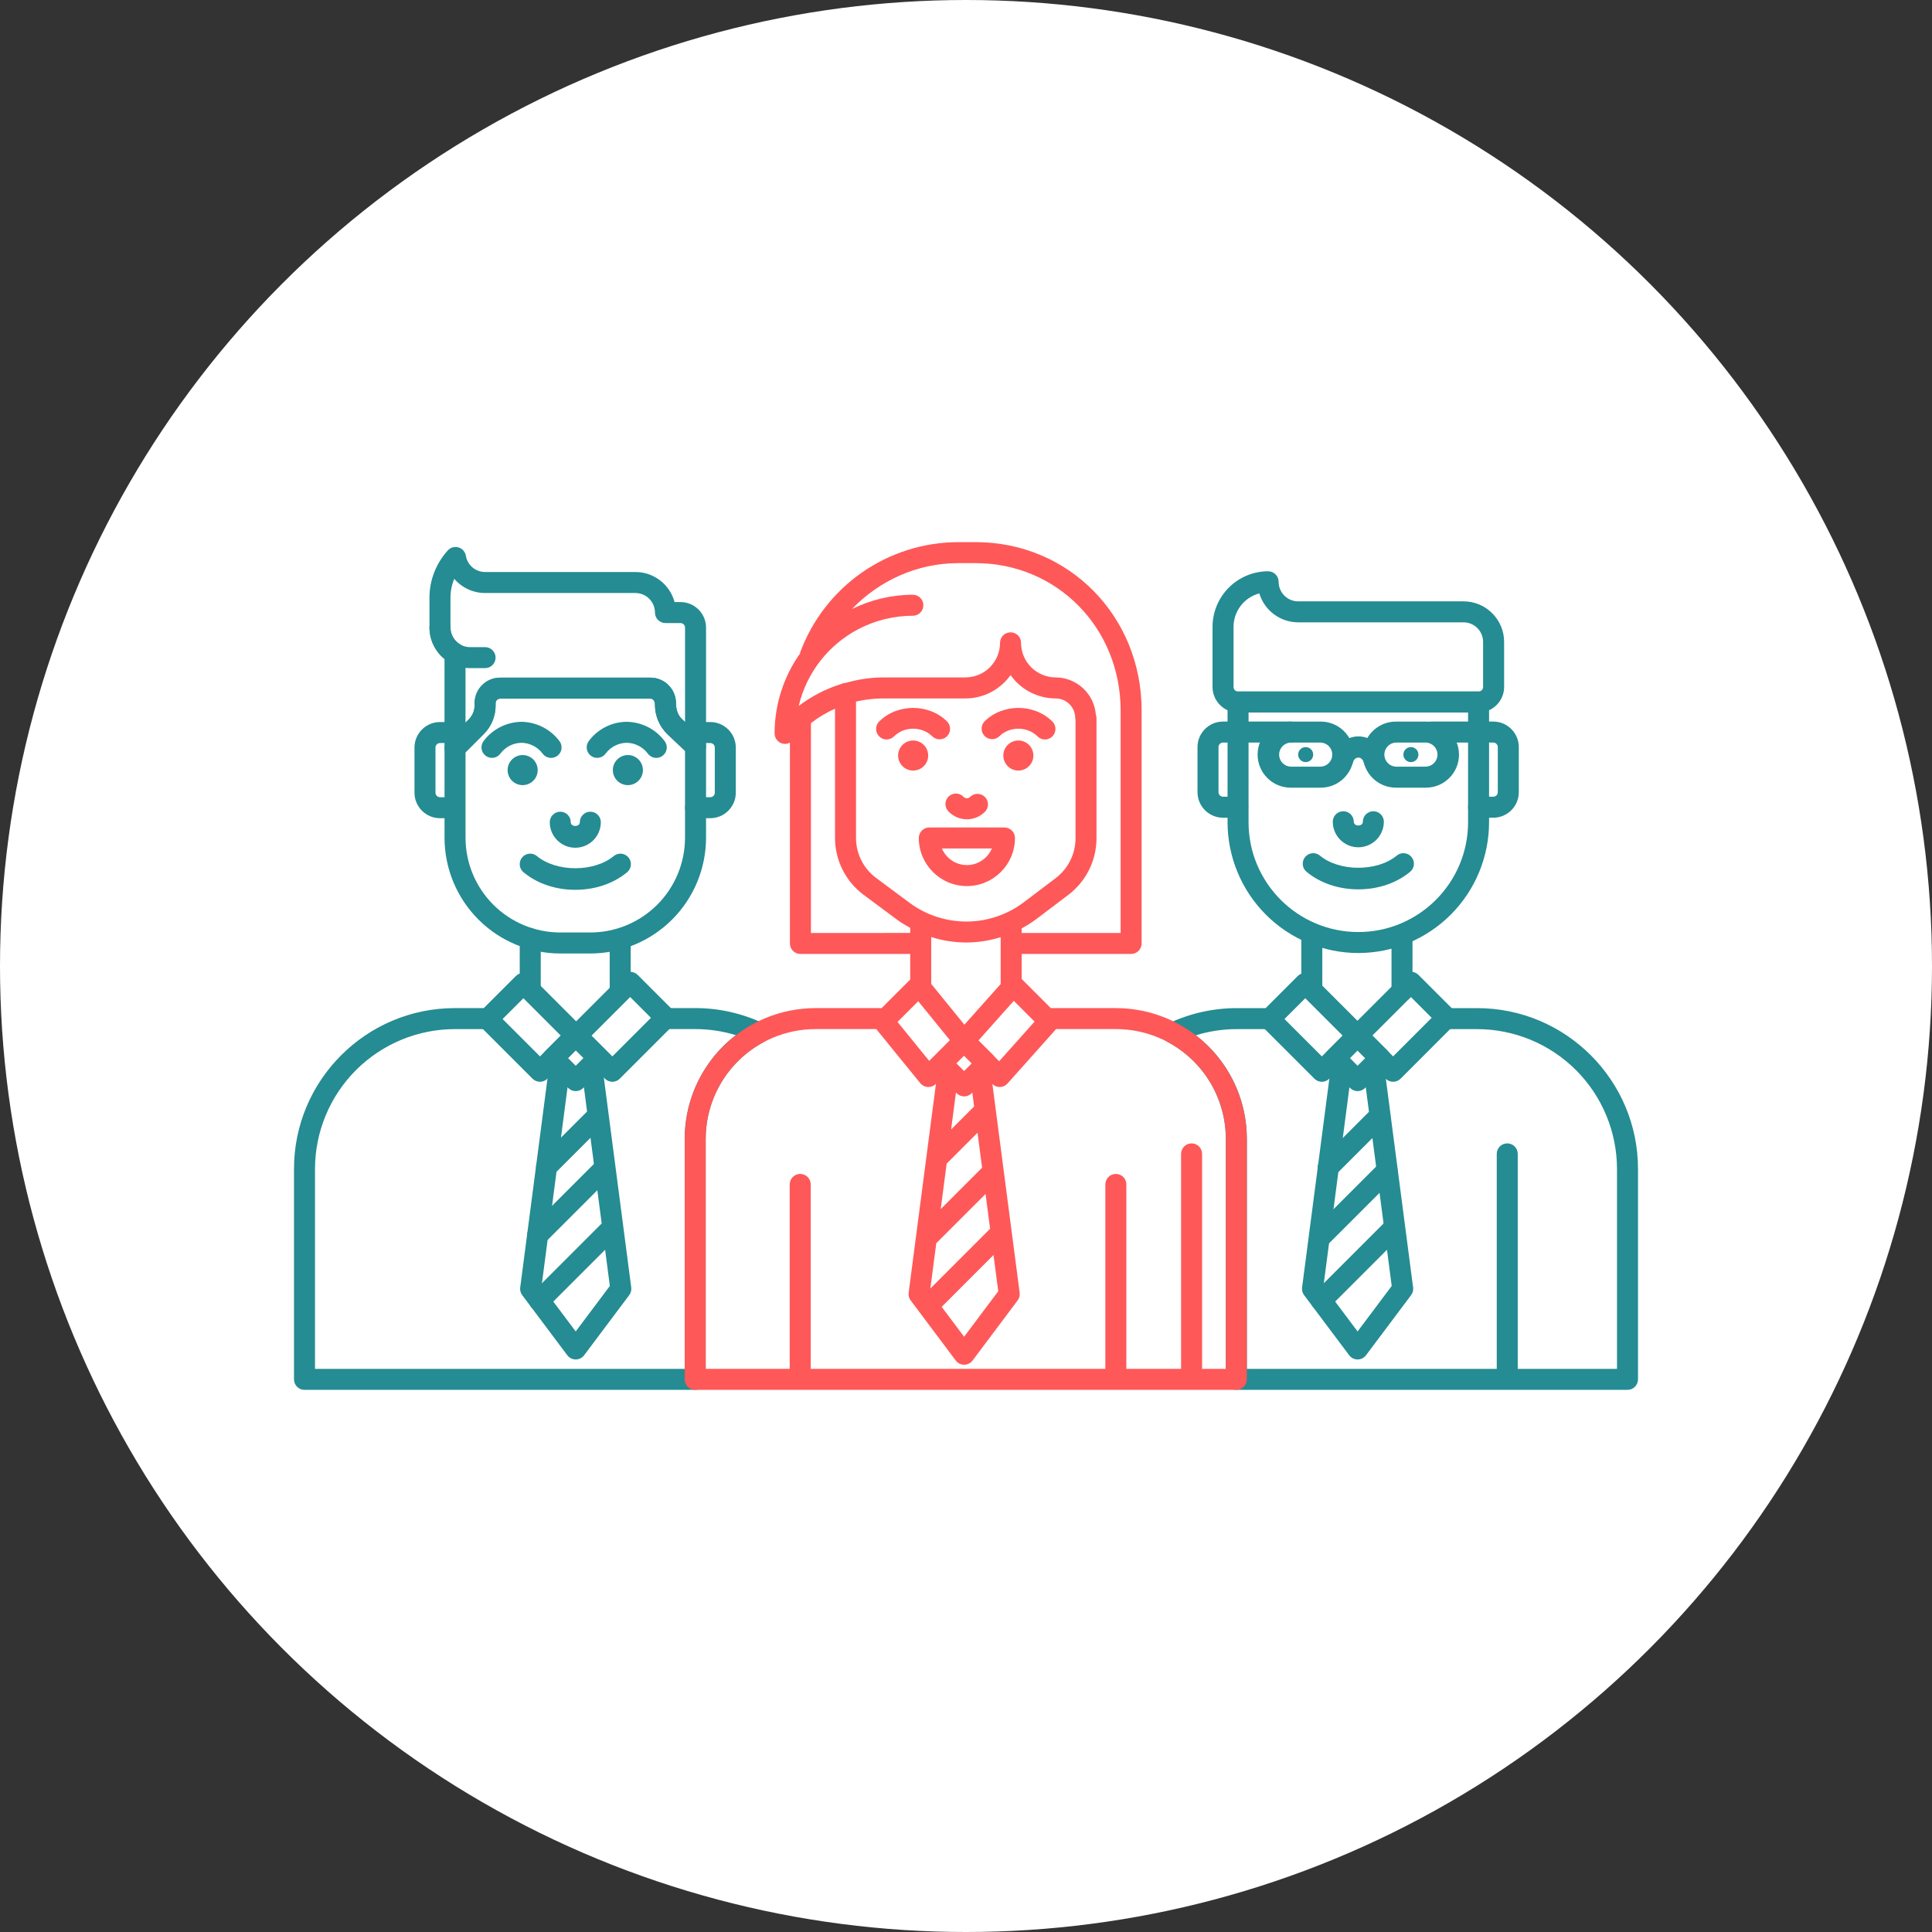
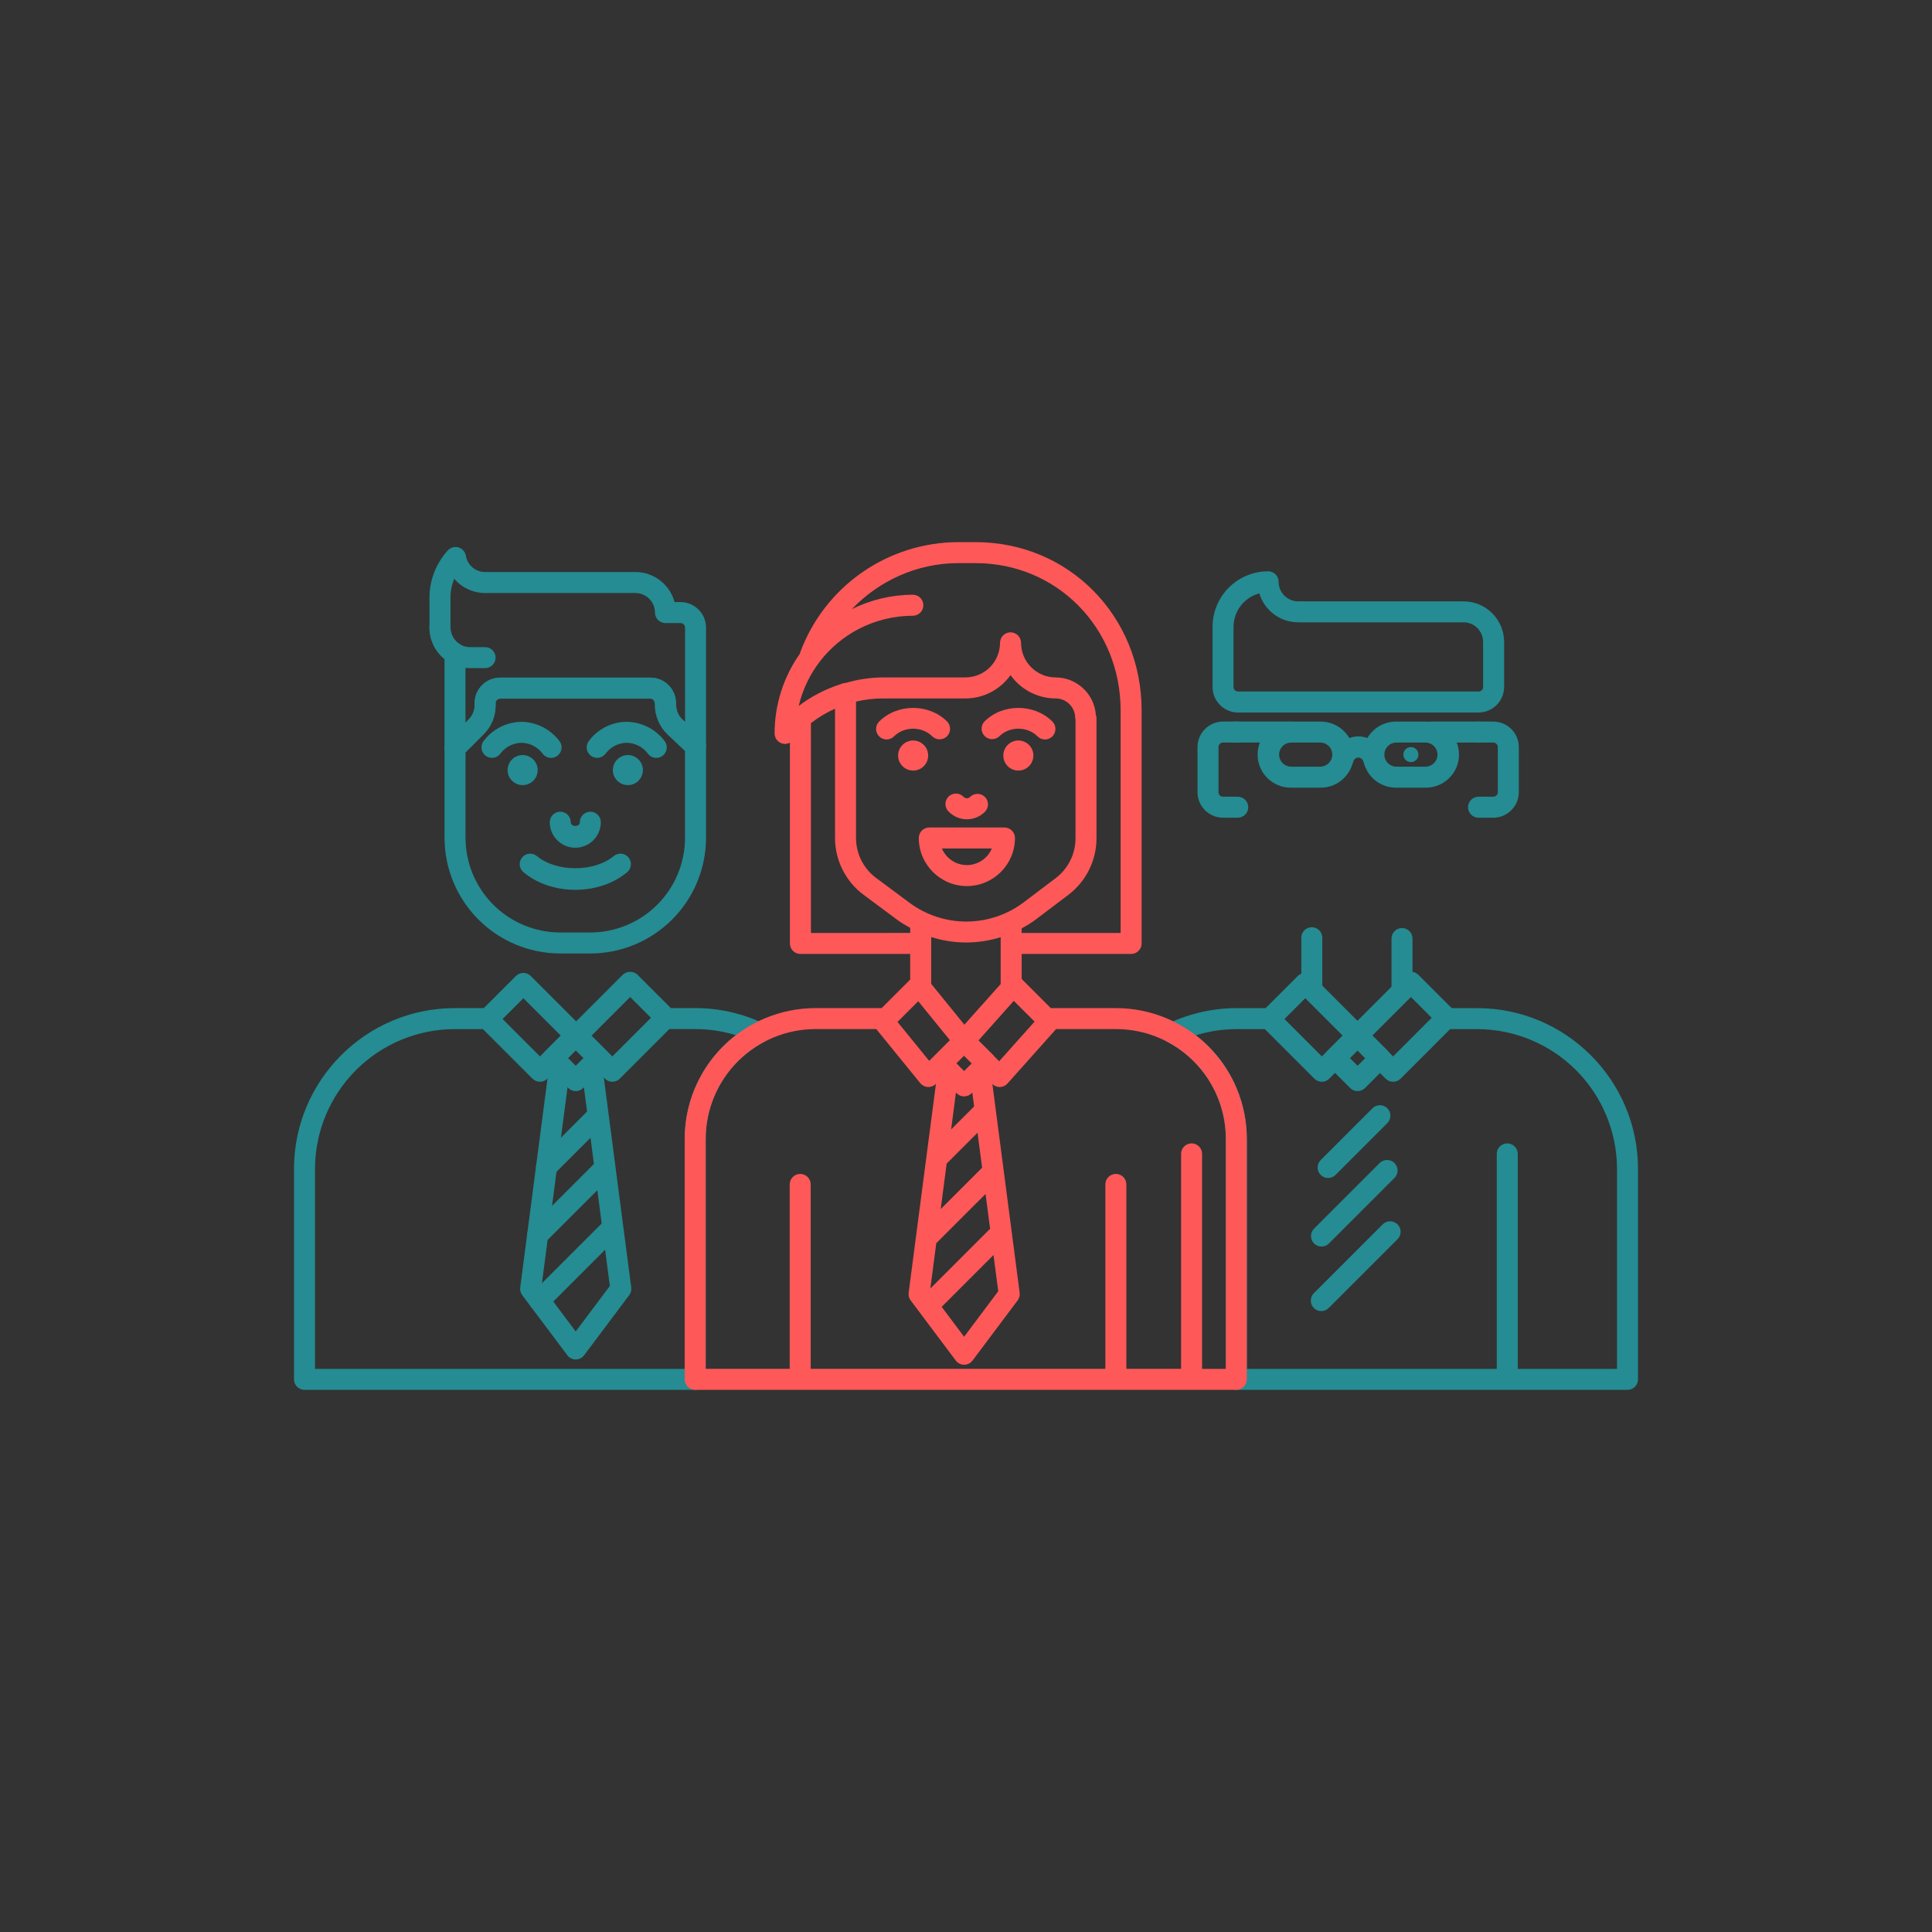
<svg xmlns="http://www.w3.org/2000/svg" width="92" height="92" viewBox="0 0 92 92" fill="none">
  <rect x="0" y="0" width="92" height="92" fill="#333333" stroke="none" />
-   <circle cx="46" cy="46" r="46" fill="white" />
  <path d="M64.647 51.958C64.514 51.958 64.387 51.905 64.293 51.812L63.22 50.738C63.126 50.644 63.074 50.517 63.074 50.385C63.074 50.252 63.126 50.125 63.22 50.031L64.293 48.958C64.387 48.864 64.514 48.812 64.647 48.812C64.779 48.812 64.906 48.864 65 48.958L66.074 50.031C66.121 50.077 66.158 50.133 66.183 50.193C66.208 50.254 66.221 50.319 66.221 50.385C66.221 50.451 66.208 50.516 66.183 50.577C66.158 50.637 66.121 50.693 66.074 50.739L65 51.812C64.906 51.905 64.779 51.958 64.647 51.958ZM64.281 50.384L64.647 50.751L65.014 50.384L64.647 50.018L64.281 50.384ZM63.244 56.095C63.145 56.095 63.049 56.066 62.967 56.011C62.884 55.956 62.82 55.878 62.782 55.787C62.745 55.695 62.734 55.595 62.754 55.498C62.773 55.401 62.82 55.312 62.89 55.242L65.363 52.769C65.457 52.678 65.584 52.627 65.715 52.629C65.846 52.63 65.971 52.682 66.064 52.775C66.157 52.868 66.209 52.993 66.21 53.124C66.212 53.255 66.161 53.382 66.07 53.476L63.597 55.949C63.551 55.995 63.496 56.032 63.435 56.057C63.375 56.082 63.31 56.095 63.244 56.095ZM62.929 59.359C62.83 59.359 62.734 59.33 62.651 59.275C62.569 59.22 62.505 59.142 62.467 59.051C62.429 58.959 62.419 58.859 62.439 58.762C62.458 58.665 62.505 58.576 62.575 58.506L65.704 55.377C65.798 55.286 65.925 55.236 66.056 55.237C66.187 55.238 66.312 55.29 66.405 55.383C66.498 55.476 66.55 55.601 66.551 55.732C66.553 55.863 66.502 55.99 66.411 56.084L63.282 59.213C63.236 59.26 63.181 59.296 63.12 59.322C63.06 59.346 62.995 59.359 62.929 59.359ZM62.919 62.433C62.82 62.433 62.724 62.404 62.642 62.349C62.559 62.294 62.495 62.216 62.457 62.125C62.419 62.033 62.41 61.933 62.429 61.836C62.448 61.739 62.495 61.65 62.565 61.58L65.848 58.297C65.942 58.206 66.069 58.156 66.2 58.157C66.331 58.158 66.456 58.21 66.549 58.303C66.642 58.396 66.694 58.521 66.695 58.652C66.697 58.783 66.646 58.91 66.555 59.004L63.272 62.287C63.226 62.333 63.171 62.37 63.11 62.395C63.05 62.42 62.985 62.433 62.919 62.433Z" fill="#248C92" />
-   <path d="M64.647 64.736C64.57 64.736 64.493 64.718 64.424 64.683C64.354 64.648 64.294 64.598 64.247 64.536L62.1 61.673C62.021 61.569 61.987 61.438 62.004 61.309L63.388 50.711C63.405 50.579 63.474 50.46 63.579 50.379C63.684 50.298 63.817 50.262 63.949 50.279C64.08 50.297 64.2 50.365 64.28 50.47C64.361 50.575 64.397 50.708 64.38 50.84L63.022 61.236L64.647 63.403L66.272 61.236L64.915 50.84C64.906 50.712 64.946 50.586 65.027 50.487C65.108 50.388 65.223 50.324 65.35 50.307C65.477 50.291 65.605 50.323 65.709 50.398C65.812 50.474 65.883 50.585 65.907 50.711L67.291 61.309C67.308 61.438 67.274 61.569 67.195 61.673L65.048 64.536C65.001 64.598 64.941 64.648 64.871 64.683C64.802 64.718 64.725 64.736 64.647 64.736ZM64.682 45.382C63.031 45.38 61.448 44.724 60.281 43.556C59.114 42.389 58.457 40.806 58.455 39.155V33.428C58.455 33.295 58.508 33.168 58.602 33.074C58.695 32.981 58.822 32.928 58.955 32.928H70.408C70.541 32.928 70.668 32.981 70.762 33.074C70.855 33.168 70.908 33.295 70.908 33.428V39.155C70.906 40.806 70.25 42.389 69.083 43.556C67.916 44.723 66.333 45.38 64.682 45.382ZM59.455 33.929V39.156C59.455 42.038 61.8 44.383 64.682 44.383C67.564 44.383 69.908 42.038 69.908 39.156V33.929H59.455Z" fill="#248C92" />
-   <path d="M64.682 40.347C64.012 40.347 63.466 39.801 63.466 39.131C63.466 38.998 63.519 38.871 63.612 38.777C63.706 38.684 63.833 38.631 63.966 38.631C64.099 38.631 64.226 38.684 64.32 38.777C64.413 38.871 64.466 38.998 64.466 39.131C64.466 39.369 64.898 39.369 64.898 39.131C64.898 38.998 64.951 38.871 65.044 38.777C65.138 38.684 65.265 38.631 65.398 38.631C65.531 38.631 65.658 38.684 65.751 38.777C65.845 38.871 65.898 38.998 65.898 39.131C65.897 39.453 65.769 39.762 65.541 39.99C65.313 40.218 65.004 40.346 64.682 40.347ZM64.682 42.35C63.74 42.35 62.864 42.052 62.215 41.513C62.113 41.428 62.049 41.306 62.037 41.174C62.025 41.042 62.066 40.91 62.15 40.809C62.235 40.706 62.357 40.642 62.489 40.63C62.621 40.618 62.753 40.659 62.855 40.744C63.78 41.515 65.583 41.516 66.51 40.744C66.612 40.659 66.743 40.618 66.876 40.63C67.008 40.642 67.129 40.706 67.214 40.809C67.299 40.91 67.34 41.042 67.328 41.174C67.316 41.306 67.252 41.428 67.15 41.513C66.5 42.053 65.623 42.35 64.682 42.35Z" fill="#248C92" />
-   <path d="M62.175 36.291C62.373 36.291 62.533 36.131 62.533 35.933C62.533 35.735 62.373 35.575 62.175 35.575C61.977 35.575 61.817 35.735 61.817 35.933C61.817 36.131 61.977 36.291 62.175 36.291Z" fill="#248C92" />
  <path d="M67.186 36.291C67.384 36.291 67.544 36.131 67.544 35.933C67.544 35.735 67.384 35.575 67.186 35.575C66.988 35.575 66.828 35.735 66.828 35.933C66.828 36.131 66.988 36.291 67.186 36.291Z" fill="#248C92" />
  <path d="M70.408 33.929H58.955C58.285 33.929 57.74 33.383 57.74 32.713V29.851C57.741 29.149 58.02 28.476 58.516 27.98C59.012 27.484 59.685 27.205 60.387 27.204C60.52 27.204 60.647 27.257 60.74 27.35C60.834 27.444 60.887 27.571 60.887 27.704C60.887 28.218 61.305 28.636 61.819 28.636H69.693C70.758 28.636 71.625 29.502 71.625 30.568V32.714C71.624 33.036 71.495 33.345 71.267 33.572C71.039 33.8 70.73 33.928 70.408 33.929ZM59.968 28.257C59.616 28.35 59.305 28.557 59.083 28.845C58.861 29.134 58.74 29.487 58.74 29.851V32.713C58.74 32.832 58.837 32.929 58.955 32.929H70.408C70.465 32.929 70.52 32.906 70.561 32.866C70.601 32.825 70.624 32.77 70.624 32.713V30.567C70.624 30.32 70.525 30.083 70.351 29.908C70.176 29.733 69.939 29.635 69.692 29.635H61.818C61.403 29.634 60.998 29.5 60.665 29.252C60.332 29.004 60.087 28.655 59.968 28.257ZM58.94 38.939H58.24C57.57 38.939 57.024 38.393 57.024 37.723V35.576C57.024 34.906 57.569 34.36 58.24 34.36H58.941C59.074 34.36 59.201 34.413 59.294 34.506C59.388 34.6 59.441 34.727 59.441 34.86C59.441 34.993 59.388 35.12 59.294 35.214C59.201 35.307 59.074 35.36 58.941 35.36H58.24C58.212 35.36 58.184 35.366 58.157 35.376C58.131 35.387 58.107 35.403 58.087 35.423C58.067 35.443 58.051 35.467 58.04 35.493C58.029 35.52 58.024 35.548 58.024 35.576V37.723C58.024 37.842 58.121 37.939 58.24 37.939H58.941C59.007 37.939 59.072 37.952 59.132 37.977C59.193 38.002 59.248 38.039 59.294 38.086C59.341 38.132 59.377 38.187 59.403 38.248C59.428 38.309 59.441 38.374 59.44 38.44C59.44 38.505 59.427 38.57 59.402 38.631C59.377 38.691 59.34 38.746 59.294 38.793C59.247 38.839 59.192 38.876 59.131 38.901C59.071 38.926 59.006 38.939 58.94 38.939ZM71.108 38.939H70.407C70.274 38.939 70.147 38.886 70.053 38.792C69.96 38.699 69.907 38.572 69.907 38.439C69.907 38.306 69.96 38.179 70.053 38.085C70.147 37.992 70.274 37.939 70.407 37.939H71.108C71.136 37.939 71.164 37.933 71.191 37.922C71.217 37.912 71.241 37.896 71.261 37.876C71.281 37.856 71.297 37.832 71.308 37.806C71.318 37.779 71.324 37.751 71.324 37.723V35.576C71.324 35.548 71.318 35.52 71.308 35.493C71.297 35.467 71.281 35.443 71.261 35.423C71.241 35.403 71.217 35.387 71.191 35.376C71.164 35.366 71.136 35.36 71.108 35.36H70.407C70.274 35.36 70.147 35.307 70.053 35.214C69.96 35.12 69.907 34.993 69.907 34.86C69.907 34.727 69.96 34.6 70.053 34.506C70.147 34.413 70.274 34.36 70.407 34.36H71.108C71.778 34.36 72.324 34.906 72.324 35.576V37.723C72.324 38.394 71.779 38.939 71.108 38.939ZM71.774 65.794C71.641 65.794 71.514 65.741 71.42 65.647C71.327 65.554 71.274 65.427 71.274 65.294V54.947C71.274 54.814 71.327 54.687 71.42 54.593C71.514 54.5 71.641 54.447 71.774 54.447C71.906 54.447 72.034 54.5 72.127 54.593C72.221 54.687 72.274 54.814 72.274 54.947V65.294C72.274 65.427 72.221 65.554 72.127 65.647C72.034 65.741 71.906 65.794 71.774 65.794ZM62.467 47.461C62.334 47.461 62.207 47.408 62.113 47.315C62.02 47.221 61.967 47.094 61.967 46.961V44.653C61.967 44.52 62.02 44.393 62.113 44.299C62.207 44.206 62.334 44.153 62.467 44.153C62.599 44.153 62.727 44.206 62.821 44.299C62.914 44.393 62.967 44.52 62.967 44.653V46.961C62.967 47.094 62.914 47.221 62.821 47.315C62.727 47.408 62.599 47.461 62.467 47.461ZM66.762 47.694C66.629 47.694 66.502 47.641 66.408 47.547C66.315 47.454 66.262 47.327 66.262 47.194V44.693C66.262 44.56 66.315 44.433 66.408 44.339C66.502 44.246 66.629 44.193 66.762 44.193C66.894 44.193 67.022 44.246 67.115 44.339C67.209 44.433 67.262 44.56 67.262 44.693V47.194C67.262 47.327 67.209 47.454 67.115 47.547C67.022 47.641 66.894 47.694 66.762 47.694Z" fill="#248C92" />
  <path d="M62.945 51.513C62.812 51.513 62.685 51.46 62.591 51.367L60.103 48.879C60.056 48.833 60.019 48.777 59.994 48.717C59.969 48.656 59.956 48.591 59.956 48.525C59.956 48.459 59.969 48.394 59.994 48.333C60.019 48.273 60.056 48.218 60.103 48.171L61.8 46.475C61.894 46.381 62.021 46.329 62.153 46.329C62.286 46.329 62.413 46.381 62.507 46.475L64.994 48.962C65.088 49.056 65.14 49.183 65.14 49.316C65.14 49.448 65.088 49.575 64.994 49.669L63.297 51.366C63.251 51.413 63.196 51.45 63.136 51.475C63.075 51.5 63.011 51.513 62.945 51.513ZM61.165 48.524L62.946 50.305L63.936 49.315L62.156 47.535L61.165 48.524Z" fill="#248C92" />
  <path d="M66.338 51.513C66.205 51.513 66.078 51.46 65.984 51.367L64.287 49.67C64.193 49.576 64.141 49.449 64.141 49.316C64.141 49.184 64.193 49.057 64.287 48.963L66.832 46.418C66.926 46.325 67.053 46.273 67.186 46.273C67.319 46.273 67.446 46.325 67.54 46.418L69.237 48.115C69.331 48.209 69.383 48.336 69.383 48.468C69.383 48.601 69.331 48.728 69.237 48.822L66.693 51.367C66.598 51.46 66.471 51.513 66.338 51.513ZM65.348 49.315L66.338 50.305L68.175 48.467L67.185 47.477L65.348 49.315ZM62.892 37.508H61.46C61.043 37.508 60.643 37.342 60.348 37.047C60.053 36.752 59.886 36.352 59.886 35.935C59.886 35.067 60.592 34.361 61.46 34.361H62.892C63.76 34.361 64.466 35.067 64.466 35.935C64.466 36.802 63.76 37.508 62.892 37.508ZM61.46 35.36C61.312 35.366 61.172 35.429 61.07 35.536C60.967 35.643 60.91 35.785 60.91 35.934C60.91 36.082 60.967 36.224 61.07 36.331C61.172 36.438 61.312 36.501 61.46 36.507H62.892C63.04 36.501 63.18 36.438 63.282 36.331C63.385 36.224 63.442 36.082 63.442 35.934C63.442 35.785 63.385 35.643 63.282 35.536C63.18 35.429 63.04 35.366 62.892 35.36H61.46ZM67.902 37.508H66.471C66.054 37.508 65.654 37.342 65.359 37.047C65.064 36.752 64.897 36.352 64.897 35.935C64.897 35.067 65.603 34.361 66.471 34.361H67.902C68.77 34.361 69.476 35.067 69.476 35.935C69.476 36.802 68.77 37.508 67.902 37.508ZM66.471 35.36C66.323 35.366 66.183 35.429 66.081 35.536C65.978 35.643 65.921 35.785 65.921 35.934C65.921 36.082 65.978 36.224 66.081 36.331C66.183 36.438 66.323 36.501 66.471 36.507H67.902C68.05 36.501 68.19 36.438 68.292 36.331C68.395 36.224 68.452 36.082 68.452 35.934C68.452 35.785 68.395 35.643 68.292 35.536C68.19 35.429 68.05 35.366 67.902 35.36H66.471Z" fill="#248C92" />
  <path d="M61.446 35.36H58.821C58.688 35.36 58.561 35.307 58.467 35.214C58.374 35.12 58.321 34.993 58.321 34.86C58.321 34.727 58.374 34.6 58.467 34.506C58.561 34.413 58.688 34.36 58.821 34.36H61.446C61.579 34.36 61.706 34.413 61.8 34.506C61.893 34.6 61.946 34.727 61.946 34.86C61.946 34.993 61.893 35.12 61.8 35.214C61.706 35.307 61.579 35.36 61.446 35.36ZM70.407 35.36H68.127C67.994 35.36 67.867 35.307 67.773 35.214C67.68 35.12 67.627 34.993 67.627 34.86C67.627 34.727 67.68 34.6 67.773 34.506C67.867 34.413 67.994 34.36 68.127 34.36H70.407C70.54 34.36 70.667 34.413 70.761 34.506C70.854 34.6 70.907 34.727 70.907 34.86C70.907 34.993 70.854 35.12 70.761 35.214C70.667 35.307 70.54 35.36 70.407 35.36ZM65.42 36.658C65.31 36.658 65.204 36.622 65.117 36.555C65.03 36.489 64.967 36.396 64.938 36.29C64.816 35.967 64.5 36.042 64.433 36.287C64.398 36.415 64.314 36.524 64.199 36.59C64.084 36.656 63.948 36.674 63.82 36.64C63.757 36.623 63.697 36.594 63.645 36.554C63.593 36.514 63.549 36.464 63.517 36.407C63.484 36.35 63.462 36.288 63.454 36.222C63.446 36.157 63.45 36.091 63.467 36.028C63.619 35.463 64.12 35.067 64.685 35.067C65.198 35.067 65.657 35.385 65.853 35.88C65.86 35.897 65.897 36.01 65.902 36.027C65.922 36.101 65.925 36.179 65.911 36.254C65.896 36.33 65.864 36.401 65.817 36.462C65.771 36.523 65.71 36.572 65.642 36.606C65.573 36.641 65.497 36.658 65.42 36.658ZM26.242 36.09C26.164 36.09 26.087 36.072 26.018 36.037C25.948 36.002 25.887 35.952 25.841 35.889C25.724 35.731 25.572 35.603 25.398 35.513C25.223 35.423 25.03 35.374 24.834 35.371C24.638 35.374 24.445 35.422 24.27 35.512C24.095 35.602 23.944 35.73 23.827 35.888C23.788 35.941 23.739 35.985 23.682 36.019C23.626 36.052 23.564 36.074 23.499 36.084C23.434 36.093 23.368 36.09 23.304 36.074C23.24 36.058 23.181 36.029 23.128 35.99C23.075 35.951 23.031 35.902 22.997 35.845C22.964 35.789 22.942 35.727 22.932 35.662C22.923 35.597 22.926 35.531 22.942 35.467C22.958 35.403 22.987 35.344 23.026 35.291C23.229 35.02 23.49 34.797 23.79 34.638C24.089 34.48 24.42 34.39 24.759 34.374L24.834 34.372C25.186 34.377 25.531 34.463 25.845 34.622C26.158 34.782 26.431 35.011 26.642 35.292C26.698 35.366 26.731 35.454 26.739 35.547C26.748 35.639 26.73 35.732 26.689 35.815C26.647 35.897 26.583 35.967 26.504 36.016C26.425 36.064 26.335 36.09 26.242 36.09ZM31.253 36.09C31.175 36.09 31.098 36.072 31.029 36.037C30.959 36.002 30.898 35.952 30.852 35.889C30.735 35.731 30.583 35.603 30.408 35.513C30.233 35.423 30.04 35.374 29.844 35.371C29.648 35.374 29.455 35.422 29.28 35.512C29.106 35.602 28.954 35.73 28.837 35.888C28.798 35.941 28.749 35.985 28.692 36.019C28.636 36.052 28.573 36.074 28.509 36.084C28.444 36.093 28.378 36.09 28.314 36.074C28.25 36.058 28.191 36.029 28.138 35.99C28.085 35.951 28.041 35.902 28.008 35.845C27.974 35.789 27.952 35.727 27.942 35.662C27.933 35.597 27.936 35.531 27.952 35.467C27.968 35.403 27.997 35.344 28.036 35.291C28.245 35.008 28.517 34.777 28.831 34.618C29.145 34.458 29.491 34.374 29.843 34.372L29.919 34.374C30.258 34.39 30.588 34.48 30.888 34.639C31.187 34.798 31.448 35.021 31.651 35.292C31.706 35.366 31.74 35.454 31.748 35.546C31.757 35.638 31.739 35.731 31.698 35.814C31.657 35.897 31.593 35.966 31.515 36.015C31.436 36.064 31.346 36.09 31.253 36.09ZM27.415 51.958C27.282 51.958 27.155 51.905 27.061 51.812L25.988 50.738C25.894 50.644 25.842 50.517 25.842 50.385C25.842 50.252 25.894 50.125 25.988 50.031L27.061 48.958C27.155 48.864 27.282 48.812 27.415 48.812C27.547 48.812 27.674 48.864 27.768 48.958L28.842 50.031C28.889 50.077 28.925 50.133 28.951 50.193C28.976 50.254 28.989 50.319 28.989 50.385C28.989 50.451 28.976 50.516 28.951 50.577C28.925 50.637 28.889 50.693 28.842 50.739L27.768 51.813C27.674 51.906 27.547 51.958 27.415 51.958ZM27.049 50.384L27.415 50.751L27.782 50.384L27.415 50.018L27.049 50.384ZM26.026 56.067C25.927 56.067 25.831 56.038 25.748 55.983C25.666 55.928 25.602 55.85 25.564 55.759C25.526 55.667 25.516 55.567 25.536 55.47C25.555 55.373 25.602 55.284 25.672 55.214L28.028 52.858C28.122 52.767 28.249 52.717 28.38 52.718C28.511 52.719 28.636 52.771 28.729 52.864C28.822 52.957 28.874 53.082 28.875 53.213C28.877 53.344 28.826 53.471 28.735 53.565L26.379 55.921C26.333 55.968 26.278 56.004 26.217 56.029C26.157 56.055 26.092 56.067 26.026 56.067ZM25.603 59.312C25.504 59.312 25.408 59.283 25.325 59.228C25.243 59.173 25.179 59.095 25.141 59.004C25.103 58.912 25.093 58.812 25.113 58.715C25.132 58.618 25.179 58.529 25.249 58.459L28.405 55.304C28.499 55.213 28.626 55.163 28.757 55.164C28.888 55.165 29.013 55.217 29.106 55.31C29.199 55.403 29.251 55.528 29.252 55.659C29.253 55.79 29.203 55.917 29.112 56.011L25.956 59.166C25.862 59.259 25.735 59.312 25.603 59.312ZM25.687 62.433C25.588 62.433 25.492 62.404 25.409 62.349C25.327 62.294 25.263 62.216 25.225 62.125C25.187 62.033 25.177 61.933 25.197 61.836C25.216 61.739 25.263 61.65 25.333 61.58L28.616 58.297C28.71 58.206 28.837 58.156 28.968 58.157C29.099 58.158 29.224 58.21 29.317 58.303C29.41 58.396 29.462 58.521 29.463 58.652C29.465 58.783 29.414 58.91 29.323 59.004L26.04 62.287C25.994 62.333 25.939 62.37 25.878 62.395C25.817 62.42 25.753 62.433 25.687 62.433Z" fill="#248C92" />
  <path d="M27.415 64.736C27.337 64.736 27.261 64.718 27.191 64.683C27.122 64.648 27.062 64.598 27.015 64.536L24.868 61.673C24.789 61.569 24.755 61.438 24.772 61.309L26.156 50.711C26.173 50.58 26.242 50.46 26.347 50.379C26.452 50.298 26.585 50.262 26.716 50.279C26.848 50.297 26.968 50.365 27.048 50.47C27.129 50.575 27.165 50.709 27.148 50.84L25.79 61.236L27.415 63.403L29.04 61.236L27.683 50.84C27.674 50.712 27.714 50.586 27.795 50.487C27.876 50.388 27.991 50.324 28.118 50.307C28.245 50.291 28.373 50.323 28.477 50.398C28.58 50.474 28.651 50.585 28.675 50.711L30.059 61.309C30.076 61.438 30.042 61.569 29.963 61.673L27.816 64.536C27.769 64.598 27.709 64.648 27.639 64.683C27.57 64.718 27.493 64.736 27.415 64.736ZM27.395 40.369C26.725 40.369 26.179 39.823 26.179 39.153C26.179 39.02 26.232 38.893 26.326 38.8C26.419 38.706 26.546 38.653 26.679 38.653C26.812 38.653 26.939 38.706 27.033 38.8C27.126 38.893 27.179 39.02 27.179 39.153C27.179 39.391 27.611 39.391 27.611 39.153C27.611 39.02 27.664 38.893 27.758 38.8C27.851 38.706 27.978 38.653 28.111 38.653C28.244 38.653 28.371 38.706 28.465 38.8C28.558 38.893 28.611 39.02 28.611 39.153C28.61 39.475 28.482 39.784 28.254 40.012C28.026 40.24 27.717 40.368 27.395 40.369ZM27.395 42.372C26.454 42.372 25.577 42.075 24.928 41.535C24.826 41.45 24.762 41.328 24.75 41.196C24.738 41.064 24.779 40.932 24.863 40.831C24.948 40.728 25.07 40.664 25.202 40.652C25.335 40.64 25.466 40.681 25.568 40.766C26.495 41.537 28.297 41.537 29.223 40.766C29.273 40.724 29.332 40.692 29.395 40.673C29.457 40.653 29.523 40.646 29.589 40.652C29.654 40.658 29.718 40.677 29.776 40.708C29.834 40.738 29.886 40.78 29.927 40.831C29.97 40.881 30.001 40.939 30.021 41.002C30.04 41.065 30.047 41.131 30.041 41.196C30.035 41.261 30.016 41.325 29.986 41.383C29.955 41.441 29.913 41.493 29.863 41.535C29.212 42.075 28.336 42.372 27.395 42.372Z" fill="#248C92" />
  <path d="M24.888 37.387C25.284 37.387 25.604 37.066 25.604 36.671C25.604 36.276 25.284 35.955 24.888 35.955C24.493 35.955 24.172 36.276 24.172 36.671C24.172 37.066 24.493 37.387 24.888 37.387Z" fill="#248C92" />
  <path d="M29.899 37.387C30.294 37.387 30.615 37.066 30.615 36.671C30.615 36.276 30.294 35.955 29.899 35.955C29.504 35.955 29.183 36.276 29.183 36.671C29.183 37.066 29.504 37.387 29.899 37.387Z" fill="#248C92" />
-   <path d="M21.653 38.962H20.953C20.283 38.962 19.737 38.416 19.737 37.746V35.599C19.737 34.929 20.282 34.383 20.953 34.383H21.299C21.432 34.383 21.559 34.436 21.653 34.529C21.746 34.623 21.799 34.75 21.799 34.883C21.799 35.016 21.746 35.143 21.653 35.236C21.559 35.33 21.432 35.383 21.299 35.383H20.953C20.896 35.383 20.841 35.406 20.8 35.446C20.76 35.487 20.737 35.542 20.737 35.599V37.746C20.737 37.865 20.834 37.962 20.953 37.962H21.654C21.72 37.962 21.785 37.975 21.845 38C21.906 38.025 21.961 38.062 22.008 38.109C22.054 38.155 22.091 38.21 22.116 38.271C22.141 38.332 22.154 38.397 22.154 38.462C22.154 38.528 22.14 38.593 22.115 38.654C22.09 38.714 22.053 38.77 22.007 38.816C21.96 38.862 21.905 38.899 21.844 38.924C21.784 38.949 21.719 38.962 21.653 38.962ZM33.822 38.962H33.121C32.989 38.962 32.861 38.909 32.767 38.816C32.674 38.722 32.621 38.595 32.621 38.462C32.621 38.329 32.674 38.202 32.767 38.108C32.861 38.015 32.989 37.962 33.121 37.962H33.822C33.85 37.962 33.879 37.956 33.905 37.946C33.931 37.935 33.955 37.919 33.975 37.899C33.995 37.879 34.011 37.855 34.022 37.829C34.032 37.802 34.038 37.774 34.038 37.746V35.599C34.038 35.542 34.015 35.487 33.975 35.446C33.934 35.406 33.879 35.383 33.822 35.383H33.391C33.258 35.383 33.131 35.33 33.038 35.236C32.944 35.143 32.891 35.016 32.891 34.883C32.891 34.75 32.944 34.623 33.038 34.529C33.131 34.436 33.258 34.383 33.391 34.383H33.822C34.492 34.383 35.038 34.929 35.038 35.599V37.746C35.038 38.416 34.492 38.962 33.822 38.962ZM25.249 47.566C25.116 47.566 24.989 47.513 24.895 47.419C24.802 47.326 24.749 47.199 24.749 47.066V44.697C24.749 44.564 24.802 44.437 24.895 44.343C24.989 44.25 25.116 44.197 25.249 44.197C25.382 44.197 25.509 44.25 25.603 44.343C25.696 44.437 25.749 44.564 25.749 44.697V47.066C25.749 47.199 25.696 47.326 25.603 47.419C25.509 47.513 25.382 47.566 25.249 47.566ZM29.533 47.566C29.401 47.566 29.273 47.513 29.18 47.419C29.086 47.326 29.033 47.199 29.033 47.066V44.769C29.033 44.636 29.086 44.509 29.18 44.415C29.273 44.322 29.401 44.269 29.533 44.269C29.666 44.269 29.793 44.322 29.887 44.415C29.98 44.509 30.033 44.636 30.033 44.769V47.066C30.033 47.199 29.98 47.326 29.887 47.419C29.793 47.513 29.666 47.566 29.533 47.566Z" fill="#248C92" />
  <path d="M25.713 51.513C25.58 51.513 25.453 51.46 25.359 51.367L22.871 48.879C22.825 48.833 22.788 48.777 22.762 48.717C22.737 48.656 22.724 48.591 22.724 48.525C22.724 48.459 22.737 48.394 22.762 48.333C22.788 48.273 22.825 48.218 22.871 48.171L24.568 46.475C24.662 46.381 24.789 46.329 24.922 46.329C25.054 46.329 25.181 46.381 25.275 46.475L27.762 48.962C27.856 49.056 27.908 49.183 27.908 49.316C27.908 49.448 27.856 49.575 27.762 49.669L26.065 51.366C26.019 51.413 25.964 51.45 25.904 51.475C25.843 51.5 25.779 51.513 25.713 51.513ZM23.933 48.524L25.714 50.305L26.704 49.315L24.924 47.535L23.933 48.524Z" fill="#248C92" />
  <path d="M29.16 51.513C29.027 51.513 28.9 51.46 28.806 51.367L27.109 49.67C27.015 49.576 26.963 49.449 26.963 49.316C26.963 49.184 27.015 49.057 27.109 48.963L29.653 46.418C29.748 46.328 29.875 46.277 30.006 46.277C30.138 46.277 30.265 46.328 30.36 46.418L32.057 48.115C32.151 48.209 32.203 48.336 32.203 48.468C32.203 48.601 32.151 48.728 32.057 48.822L29.512 51.367C29.466 51.413 29.411 51.45 29.351 51.475C29.29 51.5 29.225 51.513 29.16 51.513ZM28.17 49.315L29.16 50.305L30.998 48.467L30.008 47.477L28.17 49.315ZM28.11 45.404H26.678C25.217 45.402 23.816 44.821 22.783 43.788C21.75 42.755 21.169 41.354 21.168 39.893V35.616C21.168 35.483 21.221 35.356 21.314 35.262L22.326 34.251C22.501 34.076 22.599 33.84 22.6 33.593V33.485C22.6 32.815 23.145 32.269 23.816 32.269H30.974C31.644 32.269 32.19 32.815 32.19 33.485C32.19 33.826 32.296 34.072 32.48 34.247L33.465 35.18C33.514 35.227 33.553 35.283 33.58 35.345C33.607 35.408 33.621 35.475 33.621 35.543V39.895C33.619 41.356 33.038 42.756 32.005 43.789C30.971 44.822 29.571 45.403 28.11 45.404ZM22.168 35.823V39.893C22.169 41.089 22.645 42.235 23.49 43.081C24.336 43.927 25.482 44.402 26.678 44.404H28.11C29.306 44.403 30.452 43.927 31.298 43.081C32.143 42.236 32.619 41.089 32.62 39.893V35.756L31.792 34.972C31.602 34.791 31.45 34.574 31.347 34.333C31.243 34.092 31.189 33.832 31.189 33.57C31.189 33.365 31.092 33.268 30.973 33.268H23.816C23.759 33.268 23.704 33.291 23.663 33.331C23.623 33.372 23.6 33.427 23.6 33.484V33.592C23.6 34.108 23.399 34.593 23.034 34.958L22.168 35.823Z" fill="#248C92" />
  <path d="M21.668 36.116C21.602 36.116 21.536 36.104 21.475 36.078C21.414 36.053 21.358 36.016 21.311 35.969C21.265 35.922 21.228 35.866 21.203 35.804C21.178 35.743 21.166 35.677 21.167 35.611V31.378C20.944 31.198 20.765 30.97 20.641 30.712C20.517 30.454 20.452 30.171 20.451 29.885V28.454C20.451 27.634 20.759 26.838 21.319 26.215C21.381 26.145 21.463 26.093 21.553 26.067C21.644 26.041 21.74 26.041 21.83 26.067C21.921 26.093 22.002 26.145 22.064 26.215C22.127 26.285 22.169 26.372 22.184 26.465C22.22 26.681 22.332 26.878 22.5 27.02C22.667 27.161 22.88 27.239 23.099 27.239H30.257C31.149 27.239 31.902 27.846 32.123 28.67H32.405C33.075 28.67 33.621 29.216 33.621 29.886V35.542C33.621 35.64 33.592 35.735 33.539 35.817C33.485 35.899 33.408 35.963 33.319 36.001C33.229 36.04 33.13 36.051 33.033 36.034C32.937 36.017 32.848 35.972 32.777 35.905L31.793 34.973C31.603 34.792 31.451 34.575 31.348 34.334C31.244 34.093 31.19 33.833 31.19 33.571C31.19 33.366 31.093 33.269 30.974 33.269H23.816C23.759 33.269 23.704 33.292 23.663 33.332C23.623 33.373 23.6 33.428 23.6 33.485V33.593C23.6 34.109 23.399 34.594 23.034 34.959L22.022 35.97C21.928 36.063 21.8 36.116 21.668 36.116ZM21.632 27.562C21.513 27.845 21.452 28.148 21.451 28.455V29.886C21.451 30.217 21.626 30.517 21.918 30.688C21.994 30.732 22.056 30.795 22.1 30.871C22.144 30.947 22.167 31.032 22.167 31.12V34.413L22.326 34.254C22.5 34.078 22.599 33.841 22.6 33.593V33.485C22.6 32.815 23.145 32.269 23.816 32.269H30.974C31.644 32.269 32.19 32.815 32.19 33.485C32.19 33.826 32.296 34.072 32.48 34.247L32.621 34.38V29.886C32.621 29.829 32.598 29.774 32.558 29.733C32.517 29.693 32.462 29.67 32.405 29.67H31.689C31.556 29.67 31.429 29.617 31.335 29.523C31.242 29.43 31.189 29.303 31.189 29.17C31.188 28.923 31.09 28.686 30.915 28.512C30.741 28.337 30.504 28.239 30.257 28.239H23.099C22.82 28.239 22.544 28.178 22.291 28.061C22.038 27.945 21.813 27.774 21.632 27.562Z" fill="#248C92" />
  <path d="M23.099 31.816H22.383C21.871 31.815 21.38 31.612 21.017 31.25C20.655 30.887 20.451 30.396 20.451 29.884C20.451 29.751 20.504 29.624 20.597 29.53C20.691 29.437 20.818 29.384 20.951 29.384C21.084 29.384 21.211 29.437 21.305 29.53C21.398 29.624 21.451 29.751 21.451 29.884C21.451 30.398 21.869 30.816 22.383 30.816H23.099C23.232 30.816 23.359 30.869 23.453 30.962C23.546 31.056 23.599 31.183 23.599 31.316C23.599 31.449 23.546 31.576 23.453 31.669C23.359 31.763 23.232 31.816 23.099 31.816ZM77.5 66.184H58.873C58.74 66.184 58.613 66.131 58.519 66.037C58.426 65.944 58.373 65.817 58.373 65.684V54.231C58.373 53.286 58.117 52.359 57.633 51.548C57.148 50.738 56.452 50.074 55.62 49.627C55.539 49.583 55.471 49.517 55.425 49.437C55.379 49.357 55.356 49.266 55.358 49.173C55.361 49.081 55.389 48.991 55.44 48.914C55.49 48.836 55.561 48.774 55.645 48.735C56.66 48.255 57.768 48.006 58.891 48.006H60.248C60.381 48.006 60.508 48.059 60.602 48.152C60.695 48.246 60.748 48.373 60.748 48.506C60.748 48.639 60.695 48.766 60.602 48.859C60.508 48.953 60.381 49.006 60.248 49.006H58.89C58.227 49.006 57.577 49.105 56.947 49.3C57.703 49.881 58.314 50.628 58.735 51.484C59.156 52.339 59.374 53.28 59.374 54.233V65.185H77V55.664C76.998 53.899 76.296 52.207 75.048 50.958C73.799 49.71 72.107 49.008 70.342 49.006H68.912C68.779 49.006 68.652 48.953 68.558 48.859C68.465 48.766 68.412 48.639 68.412 48.506C68.412 48.373 68.465 48.246 68.558 48.152C68.652 48.059 68.779 48.006 68.912 48.006H70.342C74.565 48.006 78 51.442 78 55.664V65.685C78 65.817 77.947 65.944 77.853 66.038C77.76 66.131 77.632 66.184 77.5 66.184ZM33.105 66.184H14.5C14.367 66.184 14.24 66.131 14.146 66.037C14.053 65.944 14 65.817 14 65.684V55.663C14 51.44 17.435 48.005 21.658 48.005H23.015C23.148 48.005 23.275 48.058 23.369 48.151C23.462 48.245 23.515 48.372 23.515 48.505C23.515 48.638 23.462 48.765 23.369 48.858C23.275 48.952 23.148 49.005 23.015 49.005H21.658C19.893 49.007 18.201 49.709 16.952 50.957C15.704 52.206 15.002 53.898 15 55.663V65.184H32.605V54.231C32.605 52.276 33.517 50.461 35.039 49.293C34.414 49.101 33.764 49.004 33.11 49.004H31.68C31.547 49.004 31.42 48.951 31.326 48.858C31.233 48.764 31.18 48.637 31.18 48.504C31.18 48.371 31.233 48.244 31.326 48.15C31.42 48.057 31.547 48.004 31.68 48.004H33.11C34.228 48.004 35.317 48.247 36.344 48.728C36.428 48.767 36.499 48.829 36.55 48.907C36.6 48.984 36.629 49.075 36.631 49.167C36.634 49.26 36.61 49.351 36.564 49.431C36.517 49.511 36.45 49.577 36.368 49.621C35.533 50.067 34.835 50.731 34.348 51.543C33.861 52.355 33.604 53.283 33.604 54.23V65.682C33.604 65.748 33.592 65.813 33.567 65.874C33.542 65.934 33.505 65.99 33.459 66.037C33.412 66.083 33.357 66.12 33.297 66.145C33.236 66.171 33.171 66.184 33.105 66.184Z" fill="#248C92" />
  <path d="M43.483 36.694C43.879 36.694 44.199 36.373 44.199 35.978C44.199 35.583 43.879 35.262 43.483 35.262C43.088 35.262 42.767 35.583 42.767 35.978C42.767 36.373 43.088 36.694 43.483 36.694Z" fill="#FF5858" />
  <path d="M48.493 36.694C48.889 36.694 49.209 36.373 49.209 35.978C49.209 35.583 48.889 35.262 48.493 35.262C48.098 35.262 47.777 35.583 47.777 35.978C47.777 36.373 48.098 36.694 48.493 36.694Z" fill="#FF5858" />
  <path d="M44.395 35.066C44.489 35.157 44.616 35.208 44.747 35.206C44.878 35.205 45.003 35.153 45.096 35.06C45.189 34.967 45.241 34.842 45.242 34.711C45.243 34.58 45.193 34.453 45.102 34.359C44.237 33.494 42.728 33.494 41.864 34.359C41.77 34.453 41.718 34.58 41.718 34.713C41.718 34.846 41.771 34.973 41.865 35.066C41.958 35.16 42.086 35.213 42.218 35.213C42.351 35.213 42.478 35.16 42.572 35.066C43.059 34.578 43.908 34.578 44.395 35.066ZM47.582 35.066C48.07 34.578 48.919 34.579 49.406 35.066C49.452 35.113 49.508 35.15 49.568 35.175C49.629 35.201 49.694 35.214 49.76 35.214C49.826 35.214 49.891 35.201 49.952 35.175C50.013 35.15 50.068 35.113 50.114 35.066C50.208 34.972 50.26 34.845 50.26 34.712C50.26 34.58 50.208 34.453 50.114 34.359C49.249 33.494 47.74 33.493 46.876 34.359C46.789 34.454 46.741 34.579 46.744 34.708C46.746 34.837 46.799 34.96 46.89 35.051C46.981 35.142 47.104 35.195 47.233 35.198C47.362 35.2 47.487 35.153 47.582 35.066Z" fill="#FF5858" />
  <path d="M53.147 48.005H50.038L48.651 46.618V45.426H53.863C53.996 45.426 54.123 45.373 54.217 45.279C54.31 45.186 54.363 45.059 54.363 44.926V33.832C54.363 29.337 50.891 25.816 46.458 25.816H45.631C43.989 25.819 42.388 26.325 41.041 27.265C39.695 28.206 38.669 29.535 38.101 31.076C38.095 31.092 38.098 31.109 38.093 31.125C37.307 32.236 36.886 33.564 36.885 34.925C36.885 35.058 36.938 35.185 37.032 35.279C37.125 35.372 37.252 35.425 37.385 35.425C37.466 35.423 37.545 35.402 37.615 35.363V44.927C37.615 45.06 37.668 45.187 37.761 45.281C37.855 45.374 37.982 45.427 38.115 45.427H43.343V46.644L41.983 48.005H38.831C37.18 48.007 35.597 48.663 34.43 49.831C33.263 50.998 32.606 52.581 32.604 54.232V65.684C32.604 65.817 32.657 65.944 32.751 66.037C32.844 66.131 32.971 66.184 33.104 66.184H58.872C59.005 66.184 59.132 66.131 59.226 66.037C59.319 65.944 59.372 65.817 59.372 65.684V54.231C59.37 52.58 58.714 50.998 57.547 49.831C56.38 48.663 54.798 48.007 53.147 48.005ZM49.266 48.648L47.58 50.536L47.36 50.316C47.351 50.305 47.347 50.292 47.337 50.282L46.596 49.542L48.276 47.659L49.266 48.648ZM47.112 58.547L44.302 61.358L44.584 59.201L46.931 56.855L47.149 58.523C47.137 58.532 47.123 58.536 47.112 58.547ZM47.31 59.763L47.535 61.488L45.91 63.655L44.842 62.231L47.31 59.763ZM45.637 50.543L45.905 50.275L46.271 50.641L45.91 51.001L45.543 50.635L45.637 50.543ZM45.923 48.795L44.344 46.852V44.622C44.884 44.793 45.447 44.88 46.014 44.881C46.569 44.879 47.121 44.793 47.651 44.628V46.859L45.923 48.795ZM45.079 55.41L46.549 53.94L46.767 55.605L44.796 57.575L45.079 55.41ZM46.386 52.689L45.292 53.783L45.521 52.026L45.557 52.062C45.603 52.109 45.658 52.146 45.719 52.171C45.78 52.197 45.845 52.21 45.911 52.21C45.977 52.21 46.042 52.197 46.103 52.171C46.164 52.146 46.219 52.109 46.265 52.062L46.301 52.026L46.386 52.689ZM43.324 42.999L41.717 41.805C41.422 41.585 41.182 41.299 41.016 40.97C40.85 40.641 40.764 40.277 40.763 39.909V33.409C41.177 33.312 41.604 33.259 42.038 33.259H45.975C46.861 33.259 47.642 32.818 48.122 32.148C48.365 32.491 48.687 32.77 49.061 32.964C49.434 33.157 49.849 33.258 50.269 33.259C50.783 33.259 51.2 33.677 51.2 34.191C51.2 34.218 51.211 34.241 51.215 34.266V39.925C51.215 40.66 50.864 41.365 50.278 41.81L48.736 42.977C47.956 43.561 47.008 43.879 46.034 43.883C45.059 43.887 44.109 43.577 43.324 42.999ZM38.034 33.617C38.218 32.839 38.566 32.109 39.057 31.478C39.547 30.847 40.168 30.328 40.876 29.958C41.676 29.54 42.566 29.321 43.469 29.321C43.602 29.321 43.729 29.268 43.823 29.174C43.916 29.081 43.969 28.954 43.969 28.821C43.969 28.688 43.916 28.561 43.823 28.467C43.729 28.374 43.602 28.321 43.469 28.321C42.463 28.321 41.467 28.561 40.57 29.001C41.87 27.645 43.681 26.816 45.631 26.816H46.458C50.33 26.816 53.363 29.898 53.363 33.832V44.427H48.65V44.209C48.887 44.08 49.12 43.939 49.339 43.773L50.881 42.606C51.294 42.291 51.629 41.886 51.861 41.42C52.092 40.955 52.213 40.443 52.214 39.924V34.19C52.214 34.137 52.199 34.088 52.184 34.039C52.147 33.556 51.93 33.104 51.575 32.774C51.219 32.444 50.753 32.259 50.268 32.258C49.831 32.257 49.413 32.083 49.104 31.775C48.796 31.466 48.622 31.047 48.621 30.611C48.621 30.478 48.568 30.351 48.475 30.257C48.381 30.164 48.254 30.111 48.121 30.111C47.988 30.111 47.861 30.164 47.767 30.257C47.674 30.351 47.621 30.478 47.621 30.611C47.62 31.047 47.446 31.466 47.138 31.775C46.829 32.083 46.411 32.257 45.974 32.258H42.037C41.436 32.264 40.839 32.353 40.262 32.522C40.186 32.523 40.111 32.542 40.044 32.577C39.319 32.804 38.639 33.156 38.034 33.617ZM38.616 44.427V34.435C38.971 34.159 39.356 33.929 39.763 33.747V39.908C39.763 40.967 40.27 41.975 41.12 42.607L42.727 43.801C42.924 43.947 43.133 44.069 43.344 44.185V44.426L38.616 44.427ZM43.725 47.677L45.233 49.532L44.247 50.518L42.739 48.663L43.725 47.677ZM58.373 65.184H57.242V54.947C57.242 54.814 57.189 54.687 57.096 54.593C57.002 54.5 56.875 54.447 56.742 54.447C56.609 54.447 56.482 54.5 56.389 54.593C56.295 54.687 56.242 54.814 56.242 54.947V65.183H53.636V56.401C53.636 56.268 53.583 56.141 53.49 56.047C53.396 55.954 53.269 55.901 53.136 55.901C53.003 55.901 52.876 55.954 52.782 56.047C52.689 56.141 52.636 56.268 52.636 56.401V65.183H38.605V56.401C38.605 56.268 38.552 56.141 38.459 56.047C38.365 55.954 38.238 55.901 38.105 55.901C37.972 55.901 37.845 55.954 37.751 56.047C37.658 56.141 37.605 56.268 37.605 56.401V65.183H33.605V54.231C33.607 52.845 34.158 51.517 35.138 50.537C36.118 49.557 37.446 49.006 38.832 49.004H41.728L43.821 51.578C43.865 51.632 43.92 51.676 43.983 51.708C44.045 51.74 44.113 51.758 44.183 51.762L44.209 51.763C44.342 51.763 44.469 51.71 44.563 51.617L44.569 51.611L43.269 61.56C43.252 61.689 43.286 61.82 43.365 61.924L45.512 64.787C45.559 64.849 45.619 64.9 45.688 64.934C45.758 64.969 45.834 64.987 45.912 64.987C45.99 64.987 46.066 64.969 46.136 64.934C46.205 64.9 46.265 64.849 46.312 64.787L48.459 61.924C48.538 61.82 48.572 61.689 48.555 61.56L47.257 51.622C47.35 51.712 47.474 51.763 47.603 51.763H47.617C47.685 51.761 47.752 51.745 47.814 51.717C47.876 51.688 47.931 51.647 47.976 51.596L50.29 49.004H53.149C54.535 49.006 55.863 49.557 56.843 50.537C57.823 51.517 58.374 52.845 58.375 54.231V65.184H58.373Z" fill="#FF5858" />
  <path d="M45.182 38.656C45.294 38.77 45.428 38.859 45.576 38.921C45.723 38.983 45.882 39.014 46.041 39.014C46.201 39.014 46.359 38.983 46.507 38.922C46.654 38.86 46.788 38.77 46.901 38.657C46.947 38.611 46.984 38.555 47.009 38.495C47.034 38.434 47.047 38.369 47.047 38.303C47.047 38.237 47.034 38.172 47.009 38.112C46.984 38.051 46.947 37.996 46.901 37.95C46.854 37.903 46.799 37.866 46.738 37.841C46.677 37.816 46.612 37.803 46.547 37.803C46.481 37.803 46.416 37.816 46.355 37.841C46.294 37.867 46.239 37.904 46.193 37.95C46.173 37.97 46.149 37.986 46.123 37.997C46.097 38.008 46.069 38.013 46.041 38.013C46.013 38.013 45.985 38.008 45.959 37.997C45.932 37.986 45.909 37.97 45.889 37.95C45.843 37.9 45.788 37.861 45.727 37.833C45.665 37.805 45.599 37.79 45.532 37.788C45.464 37.787 45.397 37.799 45.335 37.824C45.272 37.849 45.215 37.887 45.167 37.934C45.12 37.982 45.082 38.039 45.057 38.102C45.032 38.164 45.02 38.231 45.021 38.298C45.022 38.366 45.037 38.432 45.065 38.494C45.093 38.555 45.132 38.61 45.182 38.656ZM47.831 39.404H44.252C44.119 39.404 43.992 39.457 43.898 39.55C43.805 39.644 43.752 39.771 43.752 39.904C43.752 41.167 44.779 42.194 46.042 42.194C47.305 42.194 48.332 41.167 48.332 39.904C48.331 39.771 48.278 39.644 48.185 39.551C48.091 39.457 47.964 39.404 47.831 39.404ZM46.042 41.194C45.508 41.194 45.049 40.868 44.853 40.404H47.231C47.035 40.868 46.576 41.194 46.042 41.194Z" fill="#FF5858" />
</svg>